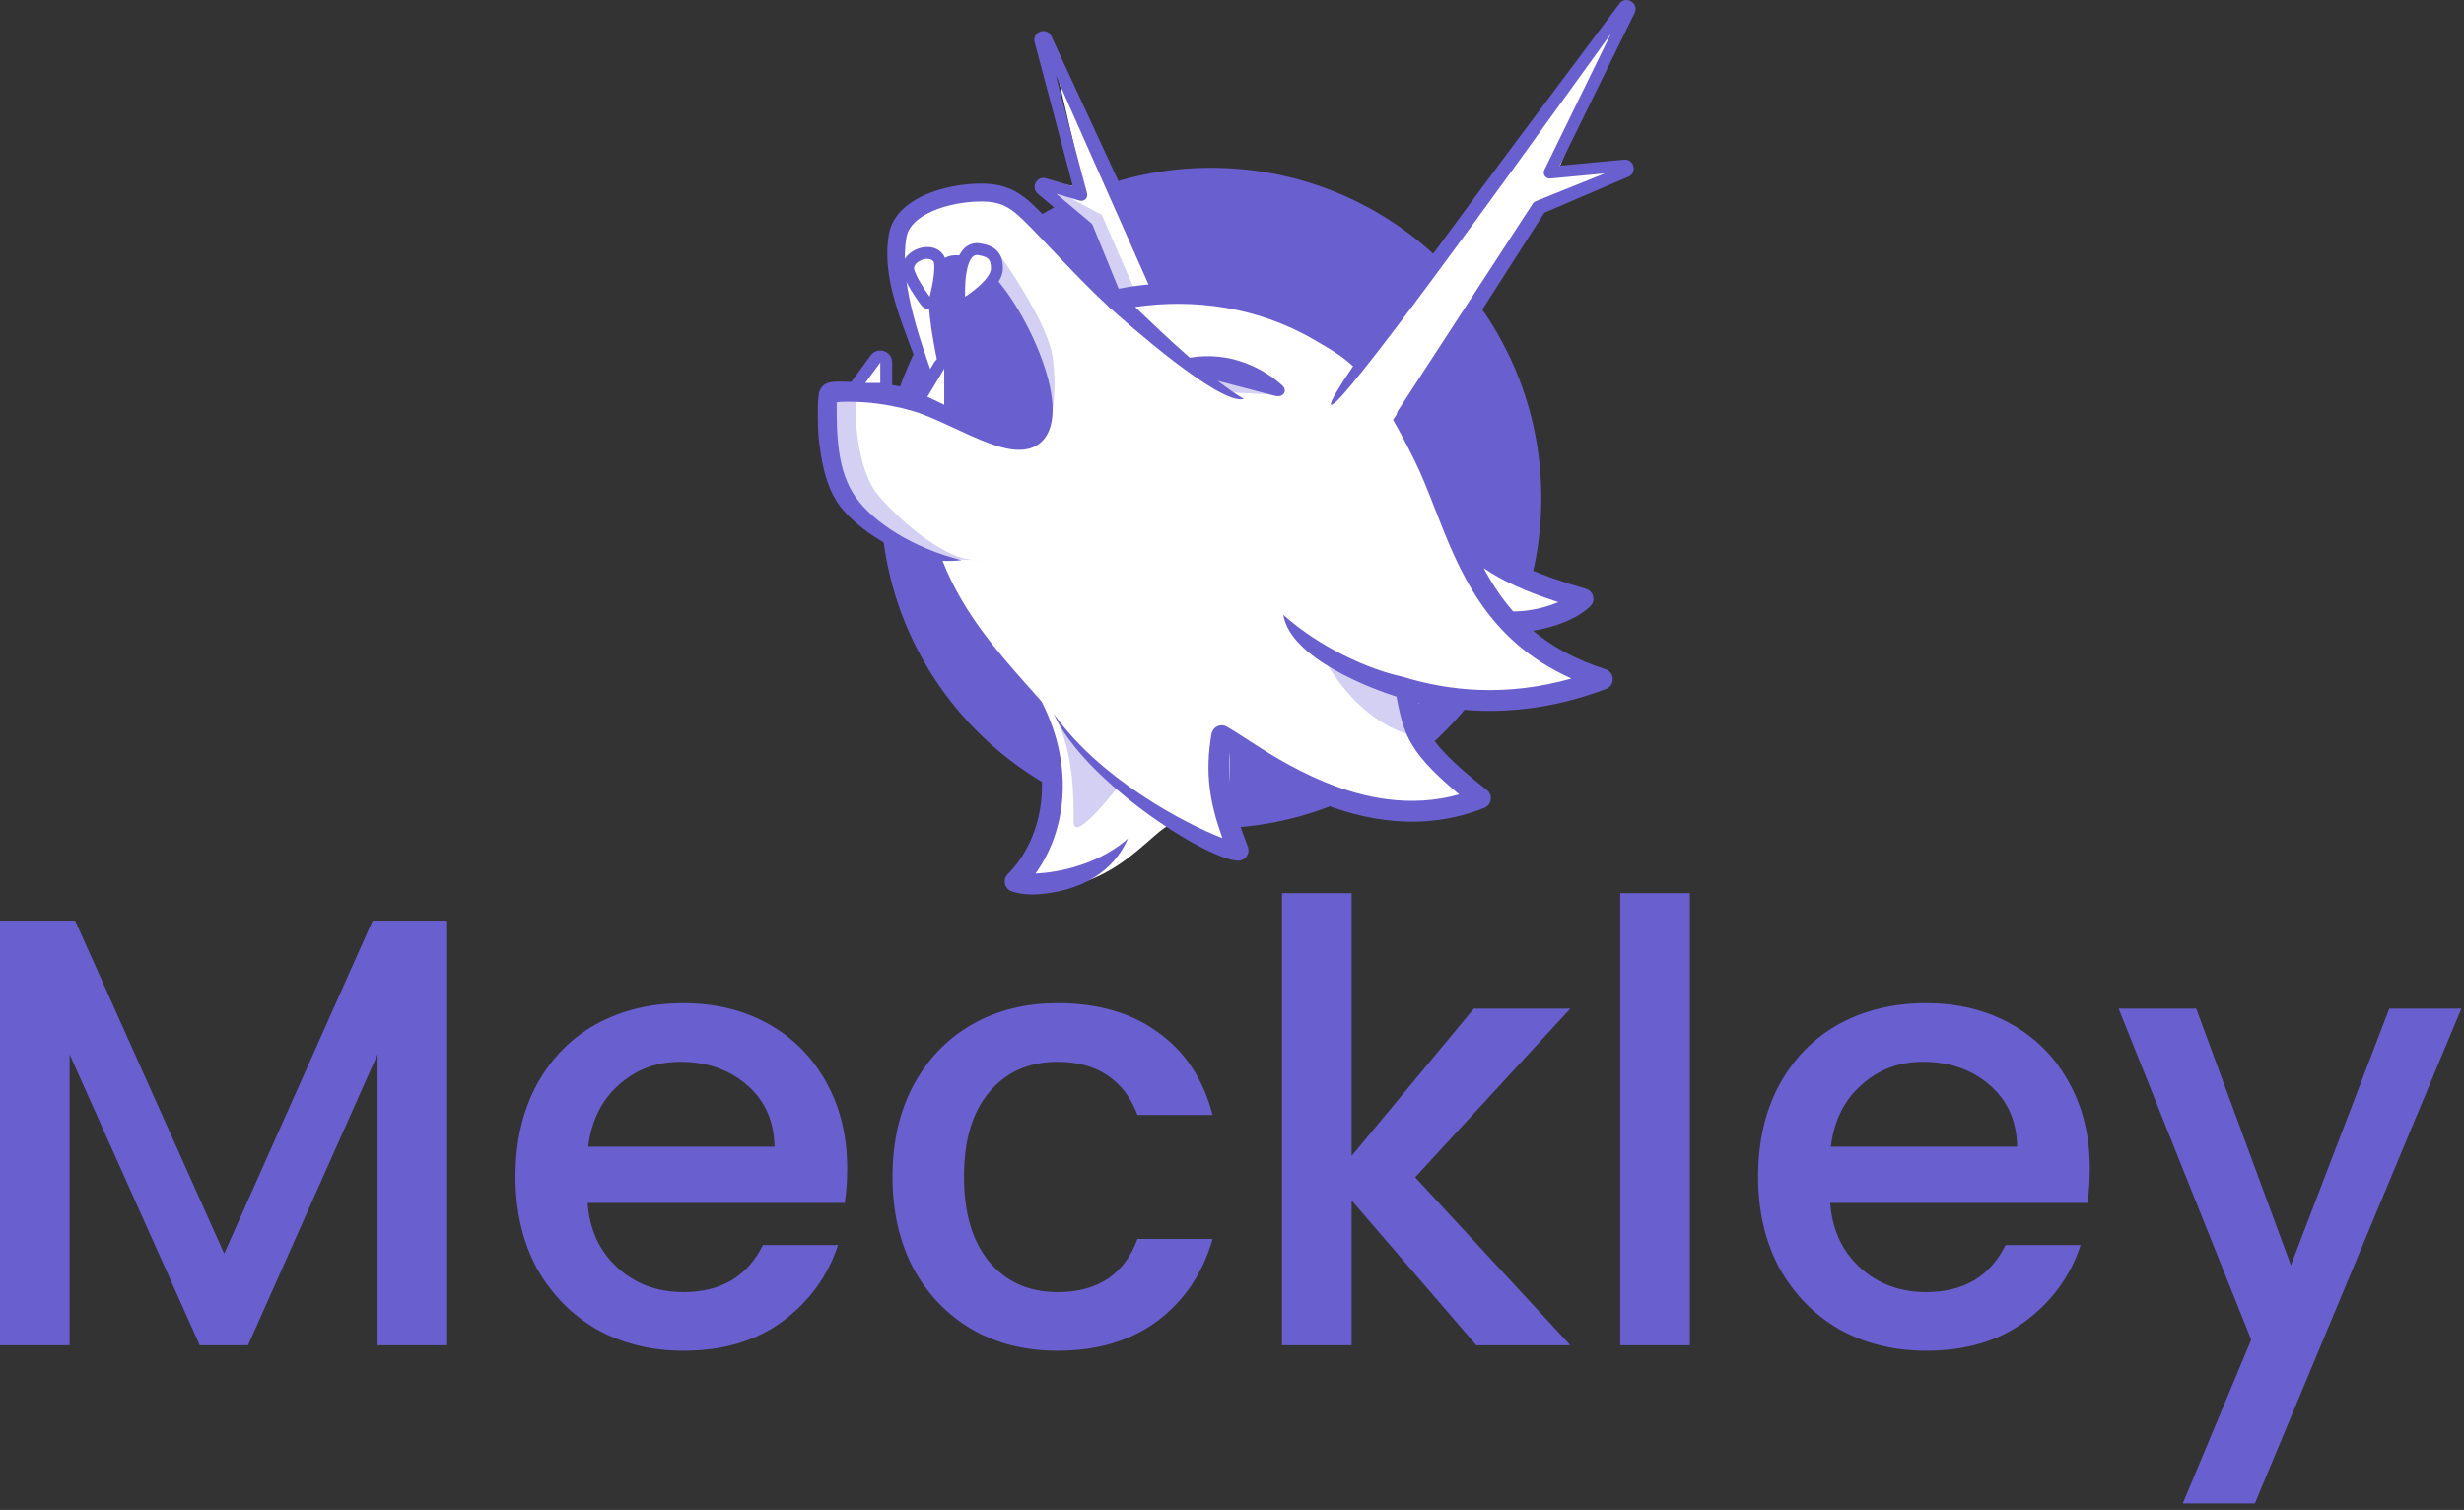
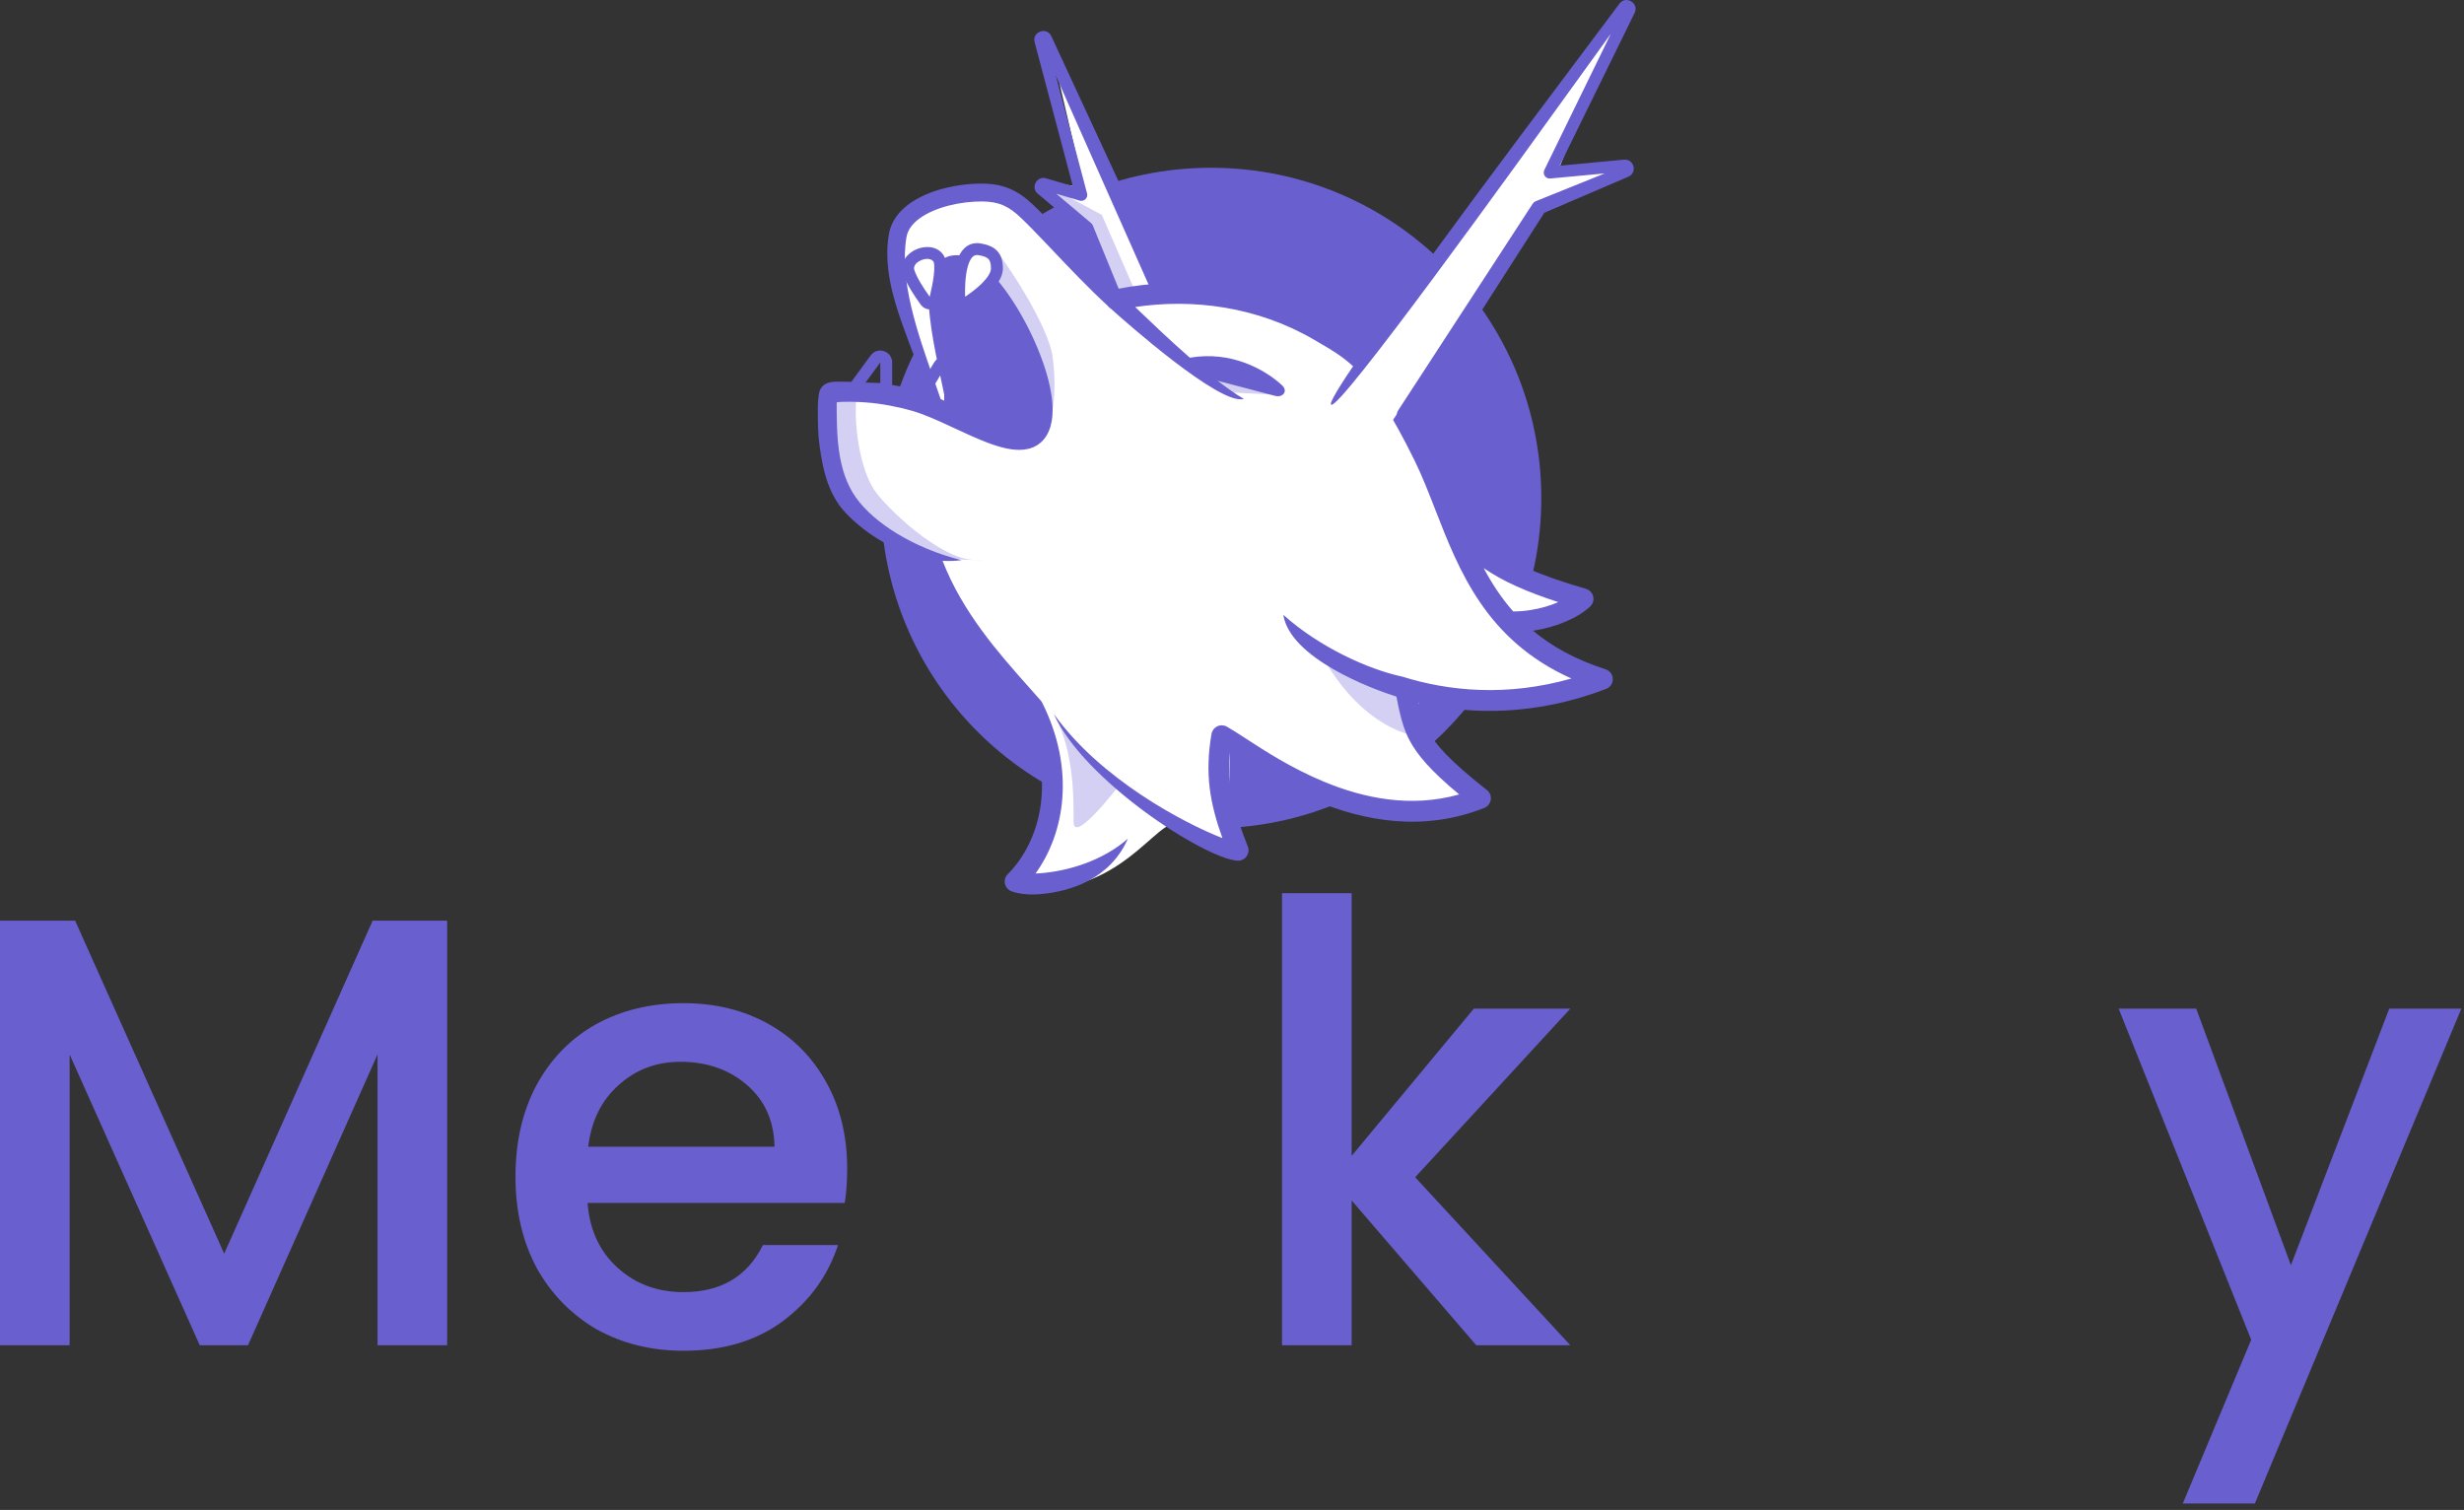
<svg xmlns="http://www.w3.org/2000/svg" width="235" height="144" viewBox="0 0 235 144" fill="none">
  <rect x="0" y="0" width="235" height="144" fill="#333333" stroke="none" />
  <circle cx="115.5" cy="47.5" r="31.5" fill="#695FCF" />
  <path d="M88.917 52.84C86.601 52.178 81.856 50.457 80.267 47.165C78.679 43.873 78.944 39.598 79.133 37.8C81.544 37.517 86.422 37.517 88.917 39.219C92.037 41.348 86.987 35.53 85.231 23.754C84.686 20.105 93.313 15.868 97.507 20.065C102.045 24.605 105.745 27.821 106.926 28.861L104.232 21.483L99.553 17.227L103.381 17.936L100.201 4.315L111.545 28.861C113.814 28.389 119.231 27.953 122.748 29.997C126.265 32.04 129.413 33.969 130.547 34.679L155.079 0.342L148.556 16.375L155.079 15.666L146.773 20.065L134.011 39.787C135.334 43.192 139.14 51.024 141.749 52.84C145.011 55.111 150.541 57.806 151.25 57.664C151.959 57.523 146.996 60.077 145.436 59.793C143.877 59.509 150.967 64.901 152.243 64.901C153.519 64.901 143.451 70.009 135.652 66.036C134.518 67.88 136.361 74.265 140.757 75.258C145.153 76.252 135.368 78.664 130.547 77.103C126.69 75.854 120.148 72.799 117.359 71.144C117.17 73.556 117.133 78.862 118.494 80.792C119.156 81.731 115.484 80.485 112.315 78.664C110.544 77.647 106.724 85.9 97.507 84.623L101.194 74.549C101.194 71.853 99.661 68.368 98.641 67.313C92.746 61.212 90.335 56.955 88.917 52.84Z" fill="white" />
  <path fill-rule="evenodd" clip-rule="evenodd" d="M99.5 17.5L105.084 20.49L108.487 28.294H106.927L104.233 21.625L99.5 17.5ZM116.428 37.375L121.816 37.659L116.003 35.672L116.428 37.375ZM125.787 61.921C125.787 61.921 128.765 68.59 134.72 70.151C134.153 68.306 133.728 65.752 133.728 65.752L125.787 61.921ZM102.389 78.38C102.389 78.287 102.39 78.181 102.391 78.066C102.399 76.246 102.421 71.783 100.688 68.448C103.949 72.563 106.785 74.833 106.785 74.833C106.785 74.833 102.389 80.614 102.389 78.38ZM83.388 46.739C81.97 44.611 81.403 40.354 81.686 37.8L79.276 37.232C79.181 38.557 79.049 41.744 79.276 43.901C79.559 46.597 82.821 50.002 84.948 51.847C87.075 53.691 96.434 53.407 93.031 53.407C89.627 53.407 84.411 48.274 83.388 46.739ZM93.03 24.463L94.874 23.754C95.582 24.463 100.007 30.935 100.404 34.111C100.829 37.517 100.404 40.354 99.553 41.206L93.03 24.463Z" fill="#D3D0F4" />
  <path d="M92.166 25.69C95.933 26.946 100.929 39.614 98.405 41.297C95.853 43 93.584 40.304 90.748 39.311C92.061 37.188 88.158 29.089 89.718 25.968C90.145 25.262 91.315 25.406 92.166 25.69Z" fill="#695FCF" />
  <path fill-rule="evenodd" clip-rule="evenodd" d="M98.557 19.554C97.086 18.153 95.73 17.523 93.662 17.511C92.53 17.503 91.263 17.65 90.052 17.961C88.847 18.27 87.653 18.755 86.7 19.453C85.743 20.154 84.978 21.111 84.772 22.352C84.291 25.24 85.058 28.104 86.036 30.863C86.94 33.414 87.977 36.108 88.989 37.768C88.52 37.584 88.058 37.419 87.61 37.288C86.349 36.917 85.14 36.656 83.342 36.538C82.468 36.481 81.073 36.397 80.081 36.397C79.338 36.397 78.522 36.403 78.168 37.288C78.065 37.546 78 38.442 78 38.727C78 38.813 78 38.899 78 38.984C77.999 40.247 77.999 41.371 78.168 42.543C78.457 44.544 78.798 46.31 79.939 48.031C80.865 49.428 83.986 52.234 87.871 53.181C90.004 59.33 94.353 64.256 97.282 67.573C97.419 67.728 97.553 67.88 97.684 68.028C100.83 74.433 99.179 80.3 96.112 83.369C95.871 83.61 95.77 83.958 95.845 84.291C95.921 84.623 96.162 84.894 96.483 85.008C97.27 85.286 98.261 85.359 99.257 85.27C102.202 85.008 105.889 83.787 107.574 79.981C105.18 82.085 101.865 83.094 99.116 83.289C98.994 83.297 98.875 83.303 98.761 83.307C101.579 79.406 102.558 73.34 99.403 67.026C99.365 66.95 99.317 66.878 99.26 66.814C99.116 66.65 98.969 66.483 98.818 66.312C98.578 66.04 98.329 65.76 98.074 65.473L98.071 65.47L98.069 65.467L98.068 65.467C95.31 62.365 91.807 58.426 89.897 53.486C90.491 53.519 91.097 53.501 91.709 53.423C87.153 52.288 83.368 49.885 81.641 47.464C79.811 44.898 79.797 41.405 79.797 38.371C80.506 38.265 81.837 38.328 82.487 38.371C84.076 38.475 85.901 38.855 87.05 39.194C88.072 39.494 89.235 40.008 90.474 40.581C90.668 40.67 90.863 40.761 91.06 40.852L91.06 40.853L91.06 40.853C92.095 41.334 93.165 41.832 94.161 42.209C95.32 42.649 96.55 42.997 97.627 42.882C98.192 42.822 98.751 42.631 99.225 42.23C99.699 41.83 100.013 41.284 100.196 40.642C100.553 39.392 100.385 37.818 99.991 36.261C99.588 34.671 98.912 32.958 98.108 31.357C97.303 29.756 96.354 28.235 95.388 27.036C94.46 25.884 93.39 24.868 92.311 24.524C91.588 24.294 90.855 24.25 90.198 24.55C89.532 24.854 89.137 25.424 88.911 26.015C88.484 27.132 88.517 28.693 88.683 30.216C88.854 31.79 89.194 33.527 89.522 35.102C89.597 35.459 89.67 35.806 89.741 36.141L89.741 36.142C89.907 36.927 90.059 37.645 90.176 38.265C90.023 38.197 89.869 38.131 89.716 38.066C89.495 37.407 89.255 36.724 89.009 36.022C87.507 31.736 85.763 26.759 86.45 22.632C86.562 21.958 86.985 21.354 87.705 20.827C88.43 20.297 89.403 19.885 90.475 19.61C91.542 19.336 92.663 19.207 93.652 19.213C95.305 19.224 96.213 19.673 97.385 20.788C98.084 21.453 98.913 22.314 99.838 23.286C100.022 23.48 100.21 23.677 100.401 23.879L100.406 23.884L100.407 23.885C102.004 25.567 103.825 27.485 105.635 29.152C105.723 29.281 105.841 29.387 105.975 29.462L106.028 29.51C107.128 30.5 116.382 38.741 118.624 38.041C117.869 37.603 117.019 37.004 116.131 36.315L121.594 37.749C122.38 37.955 122.867 37.285 122.267 36.736C120.605 35.218 117.418 33.436 113.479 34.114C111.58 32.453 109.75 30.701 108.496 29.501L108.496 29.5L108.264 29.278C113.772 28.459 119.924 29.229 125.381 32.43C125.505 32.503 125.627 32.574 125.747 32.644L125.749 32.645C127.236 33.513 128.407 34.197 129.708 35.584C131.13 37.099 132.738 39.495 134.919 43.93C135.627 45.37 136.243 46.952 136.882 48.593L136.882 48.593C139.164 54.453 141.741 61.07 149.875 64.71C143.711 66.46 138.183 65.919 133.766 64.536C130.421 63.829 125.749 61.653 122.394 58.635C123.047 62.788 130.845 65.703 133.173 66.432L133.182 66.434C133.214 66.586 133.242 66.731 133.269 66.875L133.269 66.875C133.307 67.074 133.344 67.271 133.393 67.482C133.439 67.681 133.484 67.878 133.532 68.078C133.725 68.879 133.951 69.675 134.396 70.534C135.155 72.002 136.496 73.547 139.168 75.765C134.555 77.059 130.107 76.136 126.315 74.569C123.2 73.282 120.676 71.641 118.835 70.444C118.124 69.982 117.514 69.586 117.012 69.302C116.731 69.143 116.39 69.13 116.098 69.269C115.807 69.407 115.6 69.679 115.545 69.998C114.89 73.801 115.393 76.594 116.585 79.93C112.979 78.537 104.896 74.281 100.5 68.078C103.337 74.423 114.863 81.879 118.02 82.083C118.359 82.105 118.685 81.951 118.885 81.677C119.086 81.403 119.132 81.045 119.007 80.728C117.684 77.357 117.024 74.925 117.304 71.824L117.55 71.984L117.55 71.984C119.394 73.183 122.25 75.038 125.557 76.405C130.067 78.269 135.705 79.379 141.564 77.049C141.894 76.917 142.129 76.619 142.18 76.267C142.231 75.916 142.09 75.563 141.81 75.344C138.214 72.522 136.835 70.928 136.159 69.621C135.823 68.973 135.642 68.358 135.462 67.613C135.422 67.444 135.381 67.266 135.338 67.079C135.333 67.059 135.328 67.038 135.323 67.019C140.357 68.195 146.483 68.255 153.179 65.703C153.573 65.552 153.829 65.17 153.818 64.748C153.807 64.327 153.531 63.958 153.13 63.829C150.228 62.895 147.992 61.636 146.212 60.153L146.288 60.141C148.36 59.814 150.459 58.98 151.666 57.833C151.924 57.588 152.031 57.224 151.947 56.879C151.864 56.533 151.602 56.259 151.261 56.159C146.681 54.82 143.861 53.587 141.876 51.978C140.75 51.066 139.865 50.01 139.078 48.683L138.889 48.201C138.207 46.467 137.524 44.728 136.7 43.053C134.485 38.549 132.775 35.95 131.155 34.224C129.65 32.62 128.25 31.804 126.771 30.942C126.643 30.867 126.515 30.792 126.385 30.716C119.966 26.951 112.701 26.315 106.446 27.581C104.795 26.034 103.139 24.291 101.639 22.711L101.639 22.711L101.639 22.71C101.447 22.508 101.257 22.308 101.07 22.112C100.148 21.143 99.291 20.253 98.557 19.554ZM144.318 58.312C143.185 57.031 142.28 55.637 141.504 54.178C143.318 55.435 145.607 56.445 148.621 57.425C147.855 57.757 146.943 58.027 145.978 58.179C145.407 58.27 144.849 58.314 144.318 58.312ZM94.865 40.352C94.045 40.041 93.17 39.642 92.257 39.218C92.293 39.087 92.304 38.947 92.282 38.804C92.157 37.968 91.924 36.866 91.674 35.686L91.674 35.686L91.674 35.686C91.605 35.361 91.535 35.029 91.466 34.696C91.138 33.124 90.816 31.47 90.657 30.001C90.491 28.483 90.525 27.353 90.765 26.725C90.873 26.443 90.979 26.377 91.023 26.357C91.076 26.333 91.262 26.275 91.709 26.417C92.189 26.57 92.945 27.169 93.843 28.283C94.702 29.35 95.579 30.746 96.334 32.249C97.089 33.752 97.707 35.328 98.067 36.749C98.435 38.203 98.498 39.359 98.287 40.096C98.187 40.447 98.054 40.62 97.944 40.712C97.836 40.804 97.677 40.879 97.416 40.907C96.841 40.968 95.991 40.779 94.865 40.352Z" fill="#695FCF" />
  <path d="M132.877 30.564L127.63 37.8L132.168 41.064L135.996 35.388L132.877 30.564Z" fill="white" />
  <path fill-rule="evenodd" clip-rule="evenodd" d="M150.945 6.942C152.282 5.085 153.241 3.752 153.627 3.229L147.288 16.211C147.198 16.395 147.215 16.614 147.331 16.783C147.448 16.952 147.647 17.044 147.851 17.025L153.051 16.538L146.452 19.197C146.343 19.241 146.25 19.318 146.186 19.417L133.334 39.162C133.164 39.426 133.212 39.702 133.475 39.872C133.53 39.907 133.598 39.957 133.672 40.013C133.955 40.224 134.334 40.506 134.468 40.297L147.288 20.291L155.28 16.863C156.19 16.496 155.86 15.134 154.883 15.226L148.751 15.801L155.899 1.233C156.353 0.302 155.065 -0.48 154.45 0.354C154.072 0.866 153.157 2.084 151.879 3.785C144.717 13.316 126.161 38.01 126.953 38.595C127.737 39.174 144.178 16.339 150.945 6.942ZM100.278 3.467C99.852 2.508 98.409 3.017 98.678 4.031L102.322 17.759L99.764 17.007C98.88 16.747 98.271 17.881 98.976 18.474L103.224 22.054L105.984 28.804H107.21L104.221 21.495C104.187 21.41 104.132 21.335 104.062 21.276L100.74 18.477L102.969 19.133C103.166 19.191 103.378 19.138 103.525 18.995C103.672 18.852 103.73 18.641 103.677 18.443L100.692 7.198L109.936 28.025H111.653L100.278 3.467Z" fill="#695FCF" />
-   <path d="M84 34L81.403 37.091H84.523L84 34Z" fill="white" />
-   <path d="M90 34.5L87.643 38.084L90.62 39.503L90 34.5Z" fill="white" />
  <path d="M91.472 27.765C91.479 26.041 91.766 23.502 93.418 23.774C94.587 23.967 95.079 24.415 95.079 25.601C95.079 26.612 93.829 27.723 92.813 28.458C92.23 28.88 91.469 28.486 91.472 27.765Z" fill="white" />
  <path d="M89.381 27.731C89.638 26.521 89.841 25.078 89.487 24.604C88.636 23.469 86.244 24.525 86.651 25.882C86.843 26.524 87.326 27.34 87.797 28.042C88.246 28.709 89.213 28.518 89.381 27.731Z" fill="white" />
  <path fill-rule="evenodd" clip-rule="evenodd" d="M83.956 34.568V36.523H82.523L83.956 34.568ZM83.041 33.896C83.689 33.012 85.09 33.471 85.09 34.568V37.658H80.284L83.041 33.896Z" fill="#695FCF" />
  <path fill-rule="evenodd" clip-rule="evenodd" d="M90.053 35.167L90.053 38.604L88.45 37.84L90.053 35.167ZM89.081 34.583C89.672 33.596 91.188 34.016 91.188 35.167V40.402L86.835 38.328L89.081 34.583Z" fill="#695FCF" />
  <path fill-rule="evenodd" clip-rule="evenodd" d="M91.899 23.754C92.296 23.328 92.843 23.104 93.51 23.214C94.133 23.317 94.7 23.504 95.099 23.925C95.51 24.359 95.647 24.938 95.647 25.601C95.647 26.04 95.487 26.451 95.273 26.808C95.059 27.168 94.77 27.508 94.464 27.814C93.852 28.425 93.113 28.957 92.581 29.308C91.868 29.777 90.944 29.294 90.915 28.445C90.887 27.621 90.897 26.313 91.174 25.233C91.312 24.696 91.531 24.15 91.899 23.754ZM92.045 28.301C92.539 27.971 93.16 27.513 93.663 27.01C93.929 26.744 94.149 26.479 94.299 26.227C94.451 25.973 94.512 25.764 94.512 25.601C94.512 25.078 94.403 24.84 94.275 24.705C94.135 24.557 93.872 24.424 93.326 24.334C93.052 24.289 92.88 24.366 92.729 24.528C92.549 24.721 92.391 25.053 92.273 25.514C92.048 26.391 92.023 27.503 92.045 28.301Z" fill="#695FCF" />
  <path fill-rule="evenodd" clip-rule="evenodd" d="M87.828 24.827C87.28 25.072 87.114 25.451 87.194 25.719C87.414 26.451 88.099 27.509 88.669 28.301C88.818 27.687 88.981 26.922 89.06 26.243C89.102 25.884 89.119 25.569 89.104 25.32C89.097 25.196 89.082 25.101 89.064 25.032C89.047 24.968 89.032 24.945 89.032 24.944C89.032 24.944 89.032 24.945 89.033 24.945C88.839 24.686 88.371 24.585 87.828 24.827ZM87.366 23.791C88.129 23.45 89.283 23.387 89.94 24.264C90.155 24.55 90.217 24.933 90.237 25.251C90.257 25.595 90.233 25.985 90.187 26.375C90.095 27.16 89.906 28.022 89.747 28.668C89.524 29.577 88.363 29.811 87.809 29.049C87.242 28.268 86.398 27.015 86.107 26.045C85.781 24.957 86.607 24.129 87.366 23.791Z" fill="#695FCF" />
  <path d="M42.647 87.805V128.297H36.006V100.565L23.654 128.297H19.052L6.642 100.565V128.297H0V87.805H7.166L21.382 119.558L35.539 87.805H42.647Z" fill="#695FCF" />
  <path d="M80.799 111.46C80.799 112.664 80.721 113.751 80.566 114.722H56.038C56.232 117.286 57.184 119.344 58.893 120.898C60.602 122.451 62.699 123.228 65.185 123.228C68.758 123.228 71.283 121.733 72.759 118.742H79.925C78.954 121.694 77.187 124.122 74.623 126.025C72.099 127.889 68.953 128.821 65.185 128.821C62.117 128.821 59.359 128.142 56.912 126.782C54.504 125.384 52.6 123.442 51.202 120.956C49.843 118.431 49.163 115.518 49.163 112.217C49.163 108.915 49.823 106.022 51.144 103.536C52.503 101.011 54.387 99.069 56.795 97.71C59.242 96.35 62.039 95.671 65.185 95.671C68.215 95.671 70.914 96.331 73.283 97.651C75.653 98.972 77.498 100.837 78.818 103.245C80.139 105.614 80.799 108.352 80.799 111.46ZM73.866 109.362C73.827 106.915 72.953 104.954 71.244 103.478C69.535 102.002 67.418 101.264 64.894 101.264C62.602 101.264 60.641 102.002 59.009 103.478C57.378 104.915 56.407 106.876 56.096 109.362H73.866Z" fill="#695FCF" />
-   <path d="M85.121 112.217C85.121 108.915 85.782 106.022 87.102 103.536C88.462 101.011 90.326 99.069 92.695 97.71C95.065 96.35 97.784 95.671 100.852 95.671C104.736 95.671 107.94 96.603 110.465 98.467C113.029 100.293 114.757 102.914 115.65 106.332H108.484C107.902 104.74 106.969 103.497 105.688 102.604C104.406 101.71 102.794 101.264 100.852 101.264C98.133 101.264 95.958 102.235 94.327 104.177C92.734 106.08 91.938 108.76 91.938 112.217C91.938 115.674 92.734 118.373 94.327 120.315C95.958 122.257 98.133 123.228 100.852 123.228C104.697 123.228 107.241 121.539 108.484 118.16H115.65C114.718 121.422 112.97 124.025 110.407 125.967C107.843 127.87 104.658 128.821 100.852 128.821C97.784 128.821 95.065 128.142 92.695 126.782C90.326 125.384 88.462 123.442 87.102 120.956C85.782 118.431 85.121 115.518 85.121 112.217Z" fill="#695FCF" />
  <path d="M134.97 112.275L149.769 128.297H140.797L128.911 114.489V128.297H122.269V85.184H128.911V110.236L140.563 96.195H149.769L134.97 112.275Z" fill="#695FCF" />
-   <path d="M161.171 85.184V128.297H154.529V85.184H161.171Z" fill="#695FCF" />
-   <path d="M199.313 111.46C199.313 112.664 199.236 113.751 199.08 114.722H174.552C174.746 117.286 175.698 119.344 177.407 120.898C179.116 122.451 181.213 123.228 183.699 123.228C187.273 123.228 189.797 121.733 191.273 118.742H198.439C197.468 121.694 195.701 124.122 193.138 126.025C190.613 127.889 187.467 128.821 183.699 128.821C180.631 128.821 177.873 128.142 175.426 126.782C173.018 125.384 171.115 123.442 169.716 120.956C168.357 118.431 167.677 115.518 167.677 112.217C167.677 108.915 168.338 106.022 169.658 103.536C171.018 101.011 172.901 99.069 175.31 97.71C177.757 96.35 180.553 95.671 183.699 95.671C186.729 95.671 189.428 96.331 191.798 97.651C194.167 98.972 196.012 100.837 197.332 103.245C198.653 105.614 199.313 108.352 199.313 111.46ZM192.38 109.362C192.341 106.915 191.467 104.954 189.758 103.478C188.049 102.002 185.933 101.264 183.408 101.264C181.116 101.264 179.155 102.002 177.524 103.478C175.892 104.915 174.921 106.876 174.61 109.362H192.38Z" fill="#695FCF" />
  <path d="M234.747 96.195L215.055 143.387H208.18L214.705 127.773L202.063 96.195H209.462L218.492 120.665L227.872 96.195H234.747Z" fill="#695FCF" />
</svg>